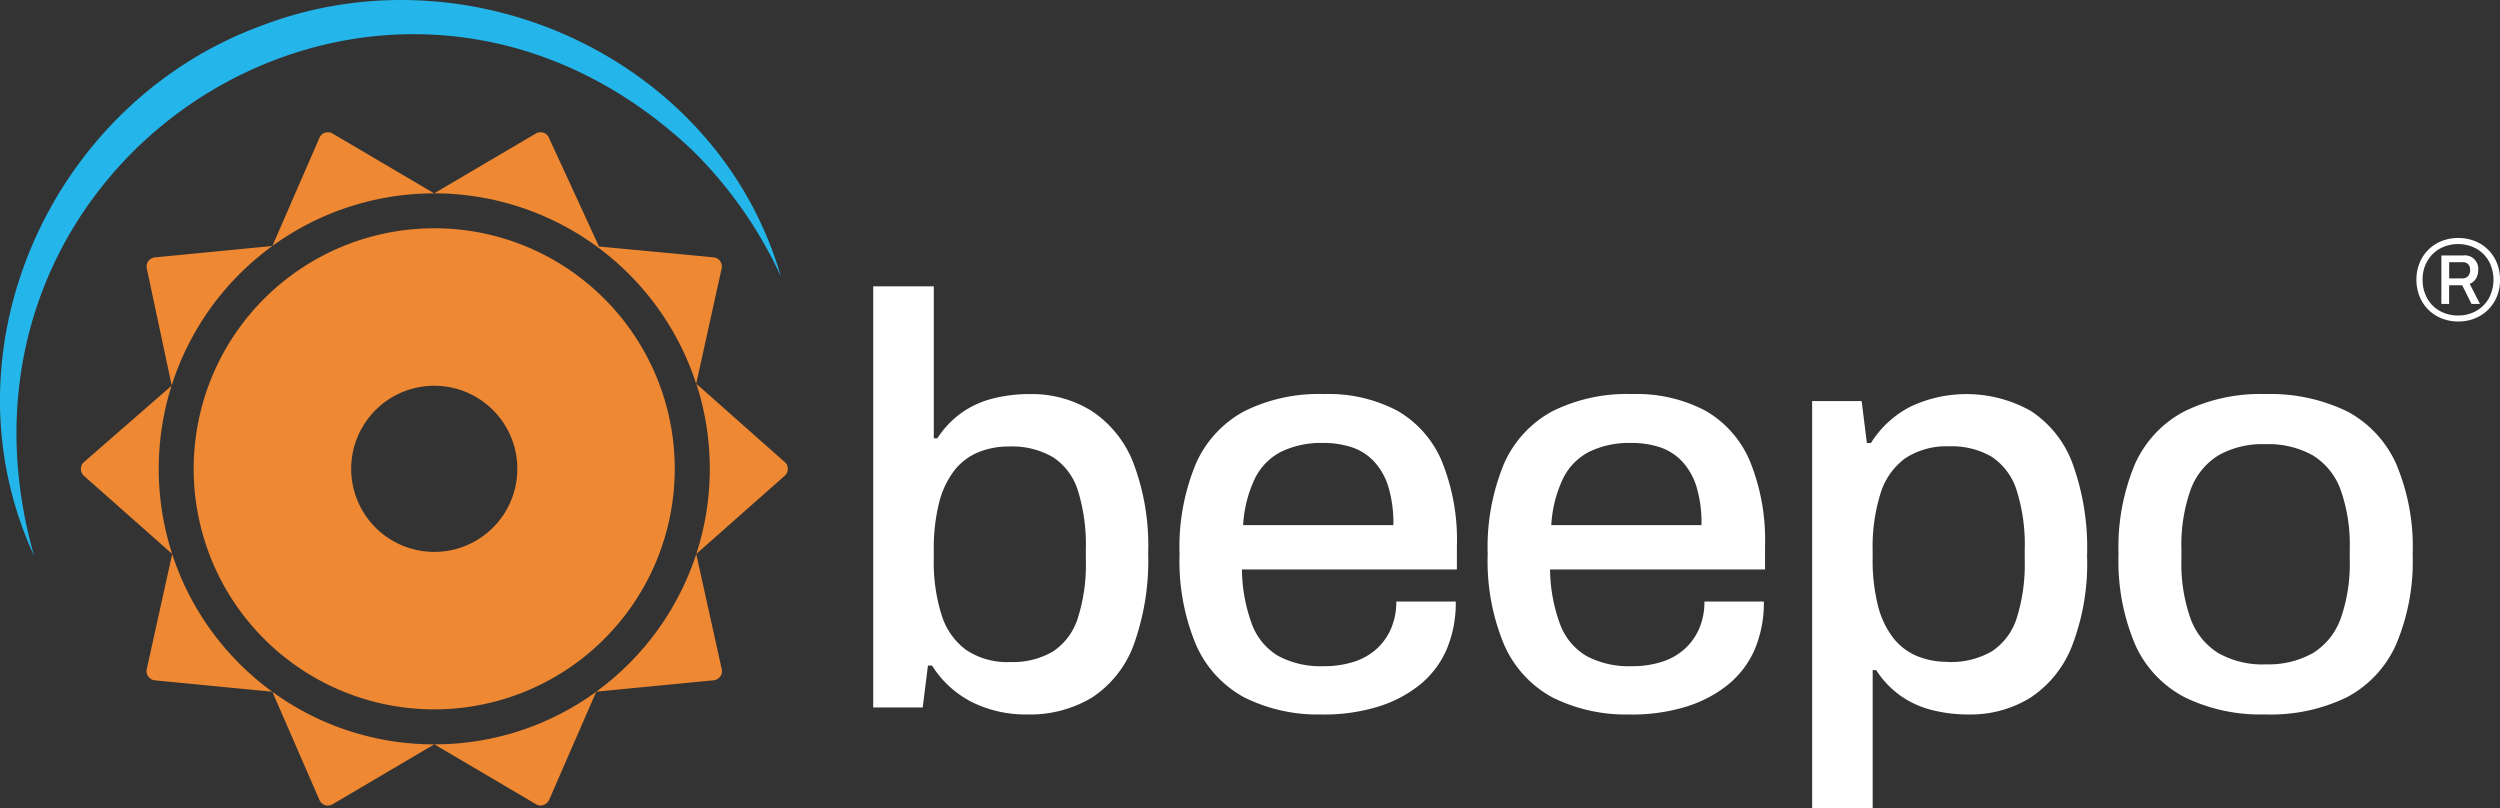
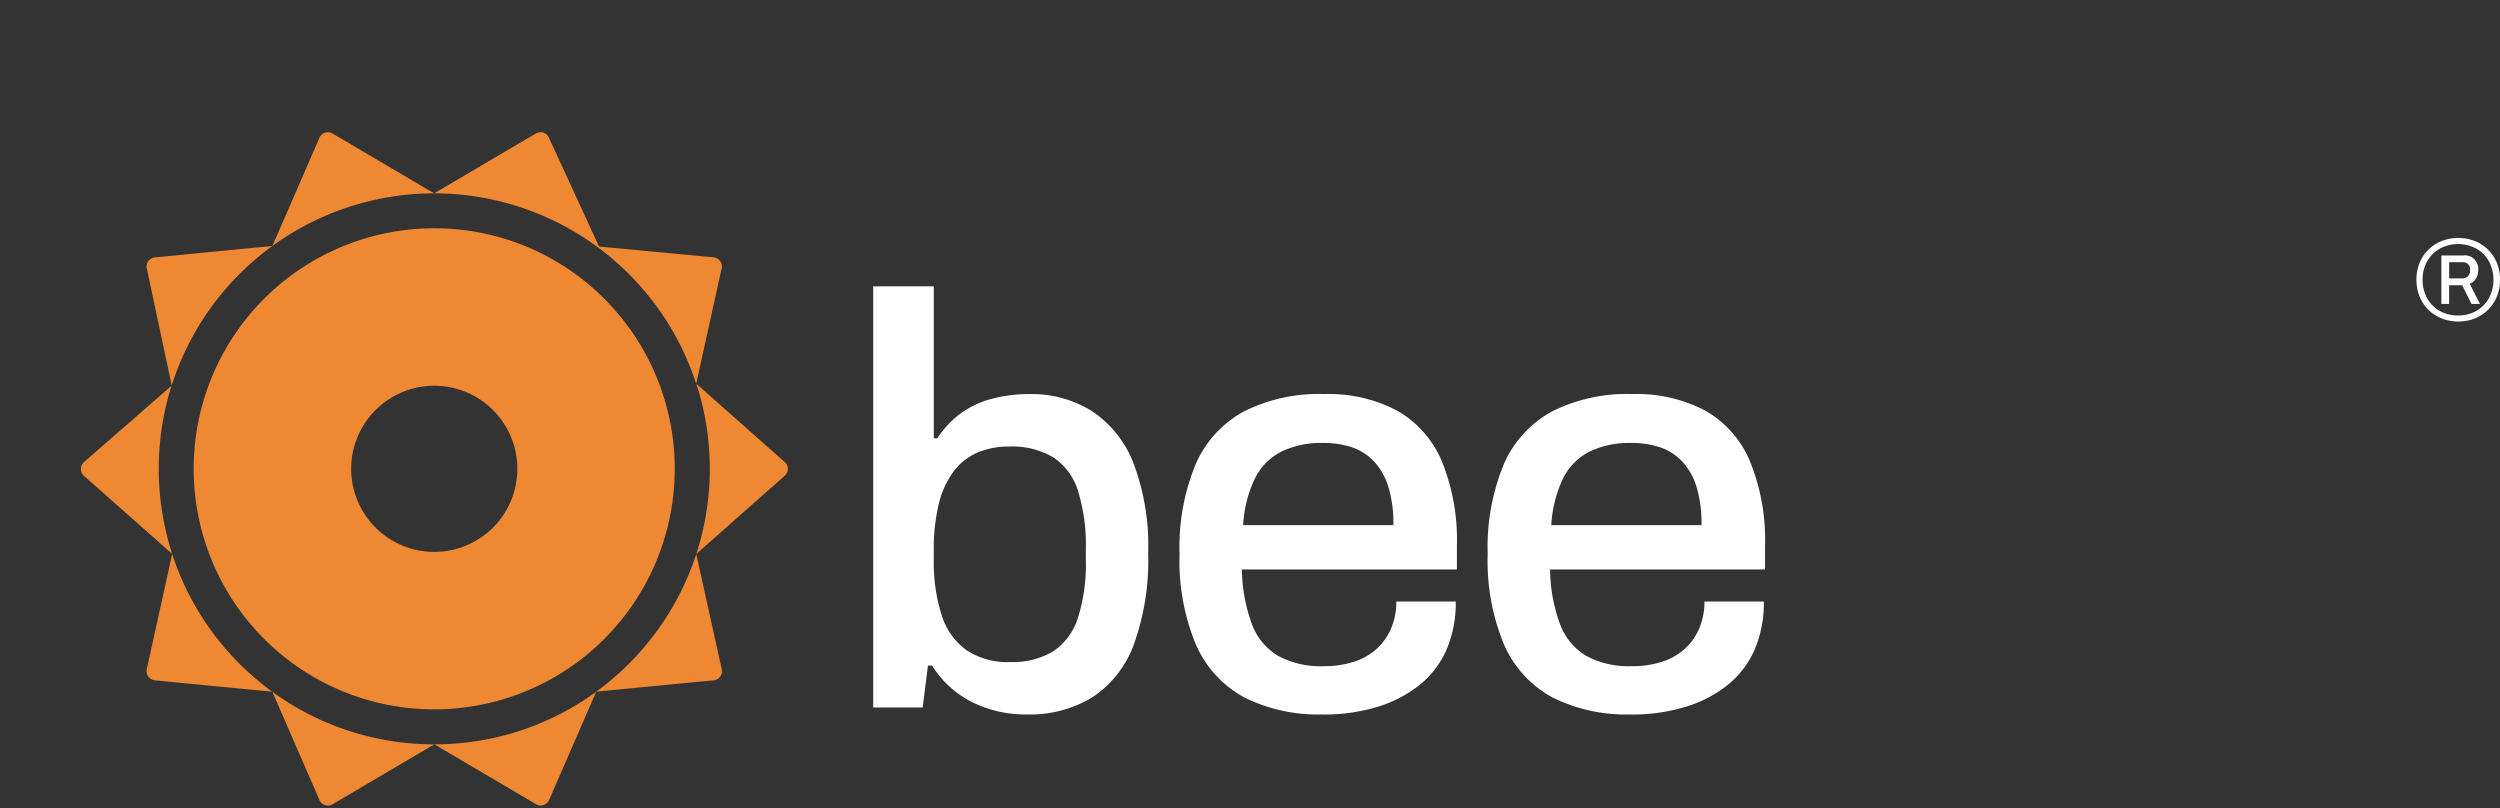
<svg xmlns="http://www.w3.org/2000/svg" width="194.875" height="63.002" viewBox="0 0 194.875 63.002">
  <rect x="0" y="0" width="194.875" height="63.002" fill="#333333" stroke="none" />
  <g id="PG_Logo_Assets_B_Web_Landscape_Full_Color" transform="translate(0 0)">
    <g id="Group_35" data-name="Group 35" transform="translate(0 0)">
-       <path id="Path_126" data-name="Path 126" d="M4.258,43.819C-3.131,27.819,5.587,8.5,21.99,2.5,38.3-3.743,57.572,5.133,62.477,22.057a33.424,33.424,0,0,0-6.89-9.836c-23.84-22.495-60.218.264-51.329,31.6Z" transform="translate(-1.604 -0.498)" fill="#24b6ea" />
      <path id="Path_127" data-name="Path 127" d="M68.685,51.345l2-9.057c0-.023,0-.049,0-.073a.718.718,0,0,0-.656-.716l-8.922-.841-3.9-8.473a.714.714,0,0,0-.66-.435.7.7,0,0,0-.353.092l-7.936,4.67a21.485,21.485,0,0,1,20.42,14.833M27.835,64.635l-2,9.057c0,.023,0,.049,0,.073a.735.735,0,0,0,.716.716l9.087.881a21.514,21.514,0,0,1-7.8-10.726m20.42-28.122-7.962-4.687a.707.707,0,0,0-.323-.076.715.715,0,0,0-.663.445l-3.664,8.421-9.183.891a.718.718,0,0,0-.623.709.621.621,0,0,0,.023.175l1.936,9.094A21.488,21.488,0,0,1,48.261,36.513m-20.476,15-6.831,5.954A.712.712,0,0,0,20.72,58a.722.722,0,0,0,.247.541l6.87,6.079a21.508,21.508,0,0,1-.053-13.1M56.207,84.141a.713.713,0,0,0,.353.092.754.754,0,0,0,.679-.485l3.651-8.384a21.378,21.378,0,0,1-12.616,4.1l7.936,4.674Zm12.488-19.52,6.87-6.076a.717.717,0,0,0,.261-.551.7.7,0,0,0-.244-.538l-6.887-6.1a21.477,21.477,0,0,1,0,13.259M39.326,83.828a.717.717,0,0,0,.646.406.743.743,0,0,0,.35-.089l7.939-4.68a21.378,21.378,0,0,1-12.616-4.1l3.684,8.467Zm21.558-8.47,9.166-.887a.719.719,0,0,0,.643-.712.7.7,0,0,0-.017-.145l-1.989-8.981a21.514,21.514,0,0,1-7.8,10.726M48.264,39.237a18.75,18.75,0,1,0,13.256,5.492,18.677,18.677,0,0,0-13.256-5.492m0,25.226a6.476,6.476,0,1,1,6.478-6.475,6.476,6.476,0,0,1-6.478,6.475m0-27.954h0ZM68.691,51.355s0-.01,0-.013v.007ZM27.835,64.615a.075.075,0,0,1,0,.013v-.01l0-.007Zm-.043-13.134s-.007.02-.01.033l.013-.013v-.02ZM68.685,64.621v.007a.048.048,0,0,0,.007-.013Zm-7.8,10.736Zm-25.246,0Zm12.619,4.1h0Z" transform="translate(-14.415 -21.442)" fill="#ef8832" />
    </g>
    <g id="Group_37" data-name="Group 37" transform="translate(68.066 18.541)">
      <g id="Group_36" data-name="Group 36" transform="translate(0 3.777)">
        <path id="Path_128" data-name="Path 128" d="M219.956,101.533a9.4,9.4,0,0,1-4.268-.953,7.909,7.909,0,0,1-3.133-2.86h-.317l-.409,3.269H207.97V68.16h4.723V80.011h.274a7.385,7.385,0,0,1,1.837-1.953,7.292,7.292,0,0,1,2.431-1.135,11.471,11.471,0,0,1,2.952-.363A8.829,8.829,0,0,1,225,77.877a8.548,8.548,0,0,1,3.246,4.04,18.18,18.18,0,0,1,1.158,7.039,19.4,19.4,0,0,1-1.135,7.174,8.372,8.372,0,0,1-3.246,4.087,9.387,9.387,0,0,1-5.063,1.316Zm-1.316-4.087a6.17,6.17,0,0,0,3.338-.818,4.86,4.86,0,0,0,1.93-2.566,13.648,13.648,0,0,0,.637-4.562v-.818a14.26,14.26,0,0,0-.613-4.585A4.826,4.826,0,0,0,222,81.489a6.324,6.324,0,0,0-3.45-.841,6.2,6.2,0,0,0-2.408.455,4.6,4.6,0,0,0-1.86,1.431,6.854,6.854,0,0,0-1.181,2.52,14.654,14.654,0,0,0-.409,3.724v.637a13.625,13.625,0,0,0,.614,4.38,5.314,5.314,0,0,0,1.929,2.724,5.771,5.771,0,0,0,3.407.93Z" transform="translate(-207.97 -68.16)" fill="#fff" />
        <path id="Path_129" data-name="Path 129" d="M291.542,118.6a12.828,12.828,0,0,1-6.151-1.339,8.579,8.579,0,0,1-3.747-4.11,16.918,16.918,0,0,1-1.273-7.039,16.91,16.91,0,0,1,1.273-7.058,8.564,8.564,0,0,1,3.77-4.087,13.035,13.035,0,0,1,6.221-1.339,11.488,11.488,0,0,1,5.7,1.293,8.193,8.193,0,0,1,3.473,3.928,16.273,16.273,0,0,1,1.181,6.63V107.3H285.232a12.679,12.679,0,0,0,.772,4.245,4.814,4.814,0,0,0,2.065,2.5,6.982,6.982,0,0,0,3.519.795,7.587,7.587,0,0,0,2.362-.34,4.844,4.844,0,0,0,1.771-1,4.594,4.594,0,0,0,1.135-1.59,5.226,5.226,0,0,0,.409-2.111H301.9a9.26,9.26,0,0,1-.726,3.77,7.265,7.265,0,0,1-2.111,2.748,9.794,9.794,0,0,1-3.292,1.7,14.274,14.274,0,0,1-4.222.59Zm-6.221-14.757h11.716a9.87,9.87,0,0,0-.386-2.975,5.1,5.1,0,0,0-1.112-1.976,4.2,4.2,0,0,0-1.725-1.112,7,7,0,0,0-2.269-.34,7.11,7.11,0,0,0-3.246.679,4.639,4.639,0,0,0-2.065,2.111,9.712,9.712,0,0,0-.907,3.608Z" transform="translate(-256.49 -85.229)" fill="#fff" />
        <path id="Path_130" data-name="Path 130" d="M364.362,118.6a12.828,12.828,0,0,1-6.151-1.339,8.579,8.579,0,0,1-3.747-4.11,16.916,16.916,0,0,1-1.273-7.039,16.961,16.961,0,0,1,1.273-7.058,8.564,8.564,0,0,1,3.77-4.087,13.035,13.035,0,0,1,6.221-1.339,11.488,11.488,0,0,1,5.7,1.293,8.194,8.194,0,0,1,3.473,3.928,16.274,16.274,0,0,1,1.181,6.63V107.3H358.052a12.675,12.675,0,0,0,.772,4.245,4.814,4.814,0,0,0,2.065,2.5,6.982,6.982,0,0,0,3.519.795,7.588,7.588,0,0,0,2.362-.34,4.844,4.844,0,0,0,1.771-1,4.594,4.594,0,0,0,1.135-1.59,5.225,5.225,0,0,0,.409-2.111h4.631a9.261,9.261,0,0,1-.726,3.77,7.265,7.265,0,0,1-2.111,2.748,9.794,9.794,0,0,1-3.292,1.7,14.274,14.274,0,0,1-4.222.59Zm-6.221-14.757h11.716a9.868,9.868,0,0,0-.386-2.975,5.105,5.105,0,0,0-1.112-1.976,4.2,4.2,0,0,0-1.725-1.112,7,7,0,0,0-2.269-.34,7.109,7.109,0,0,0-3.246.679,4.639,4.639,0,0,0-2.065,2.111,9.775,9.775,0,0,0-.907,3.608Z" transform="translate(-305.291 -85.229)" fill="#fff" />
-         <path id="Path_131" data-name="Path 131" d="M429.87,125.911V94.174h3.859l.409,3.269h.317a7.841,7.841,0,0,1,3.134-2.86,10.228,10.228,0,0,1,9.331.363,8.334,8.334,0,0,1,3.246,4.087,19.181,19.181,0,0,1,1.135,7.174,17.894,17.894,0,0,1-1.158,7.016,8.533,8.533,0,0,1-3.246,4.064,8.837,8.837,0,0,1-4.812,1.316,11.489,11.489,0,0,1-2.952-.363A7.321,7.321,0,0,1,436.7,117.1a7.235,7.235,0,0,1-1.837-1.953h-.274v10.763h-4.72Zm10.578-11.4a6.324,6.324,0,0,0,3.45-.841,4.847,4.847,0,0,0,1.93-2.612,13.938,13.938,0,0,0,.613-4.5v-.818a13.942,13.942,0,0,0-.637-4.631,4.883,4.883,0,0,0-1.93-2.589,6.17,6.17,0,0,0-3.338-.818,5.849,5.849,0,0,0-3.407.93,5.324,5.324,0,0,0-1.93,2.748,13.849,13.849,0,0,0-.613,4.4v.637a14.428,14.428,0,0,0,.409,3.678,6.8,6.8,0,0,0,1.181,2.52,4.6,4.6,0,0,0,1.86,1.431,6.178,6.178,0,0,0,2.408.455Z" transform="translate(-356.68 -85.229)" fill="#fff" />
-         <path id="Path_132" data-name="Path 132" d="M513.722,118.6a13.5,13.5,0,0,1-6.29-1.339,8.56,8.56,0,0,1-3.859-4.11,16.639,16.639,0,0,1-1.293-7.039,16.732,16.732,0,0,1,1.293-7.058,8.6,8.6,0,0,1,3.859-4.087,13.449,13.449,0,0,1,6.29-1.339,13.735,13.735,0,0,1,6.356,1.339,8.612,8.612,0,0,1,3.836,4.087,16.6,16.6,0,0,1,1.293,7.058,16.605,16.605,0,0,1-1.293,7.039,8.606,8.606,0,0,1-3.836,4.11A13.526,13.526,0,0,1,513.722,118.6Zm0-3.905a7.066,7.066,0,0,0,3.724-.884,5.27,5.27,0,0,0,2.157-2.7,12.827,12.827,0,0,0,.7-4.585v-.818a12.858,12.858,0,0,0-.7-4.588,5.254,5.254,0,0,0-2.157-2.7,7.065,7.065,0,0,0-3.724-.884,6.915,6.915,0,0,0-3.678.884,5.255,5.255,0,0,0-2.157,2.7,12.836,12.836,0,0,0-.706,4.588v.818a12.744,12.744,0,0,0,.706,4.585,5.255,5.255,0,0,0,2.157,2.7A6.964,6.964,0,0,0,513.722,114.7Z" transform="translate(-405.206 -85.229)" fill="#fff" />
      </g>
      <path id="Path_133" data-name="Path 133" d="M575.929,63.228a3.418,3.418,0,0,1-1.3-.244,3.107,3.107,0,0,1-1.032-.679,3.076,3.076,0,0,1-.679-1.032,3.43,3.43,0,0,1-.244-1.3,3.357,3.357,0,0,1,.244-1.3,3.076,3.076,0,0,1,.679-1.032,3.107,3.107,0,0,1,1.032-.679,3.6,3.6,0,0,1,2.606,0,3.06,3.06,0,0,1,1.712,1.712,3.431,3.431,0,0,1,.244,1.3,3.356,3.356,0,0,1-.244,1.3,3.06,3.06,0,0,1-1.712,1.712A3.419,3.419,0,0,1,575.929,63.228Zm-.01-.468a2.808,2.808,0,0,0,1.432-.363,2.581,2.581,0,0,0,.976-.99,3.086,3.086,0,0,0,0-2.866,2.618,2.618,0,0,0-.976-.986,3,3,0,0,0-2.86,0,2.6,2.6,0,0,0-.983.99,2.841,2.841,0,0,0-.353,1.428,2.935,2.935,0,0,0,.353,1.441,2.532,2.532,0,0,0,.983.99A2.842,2.842,0,0,0,575.919,62.759Zm-1.3-.9v-3.78h1.705a1.045,1.045,0,0,1,1.164,1.138,1.3,1.3,0,0,1-.165.653.992.992,0,0,1-.495.422l.8,1.57h-.66l-.726-1.458H575.22v1.458h-.607Zm.607-1.992h1.045a.57.57,0,0,0,.422-.168.652.652,0,0,0,.165-.482.616.616,0,0,0-.155-.458.579.579,0,0,0-.432-.155h-1.045V59.87Z" transform="translate(-452.379 -56.71)" fill="#fff" />
    </g>
  </g>
</svg>